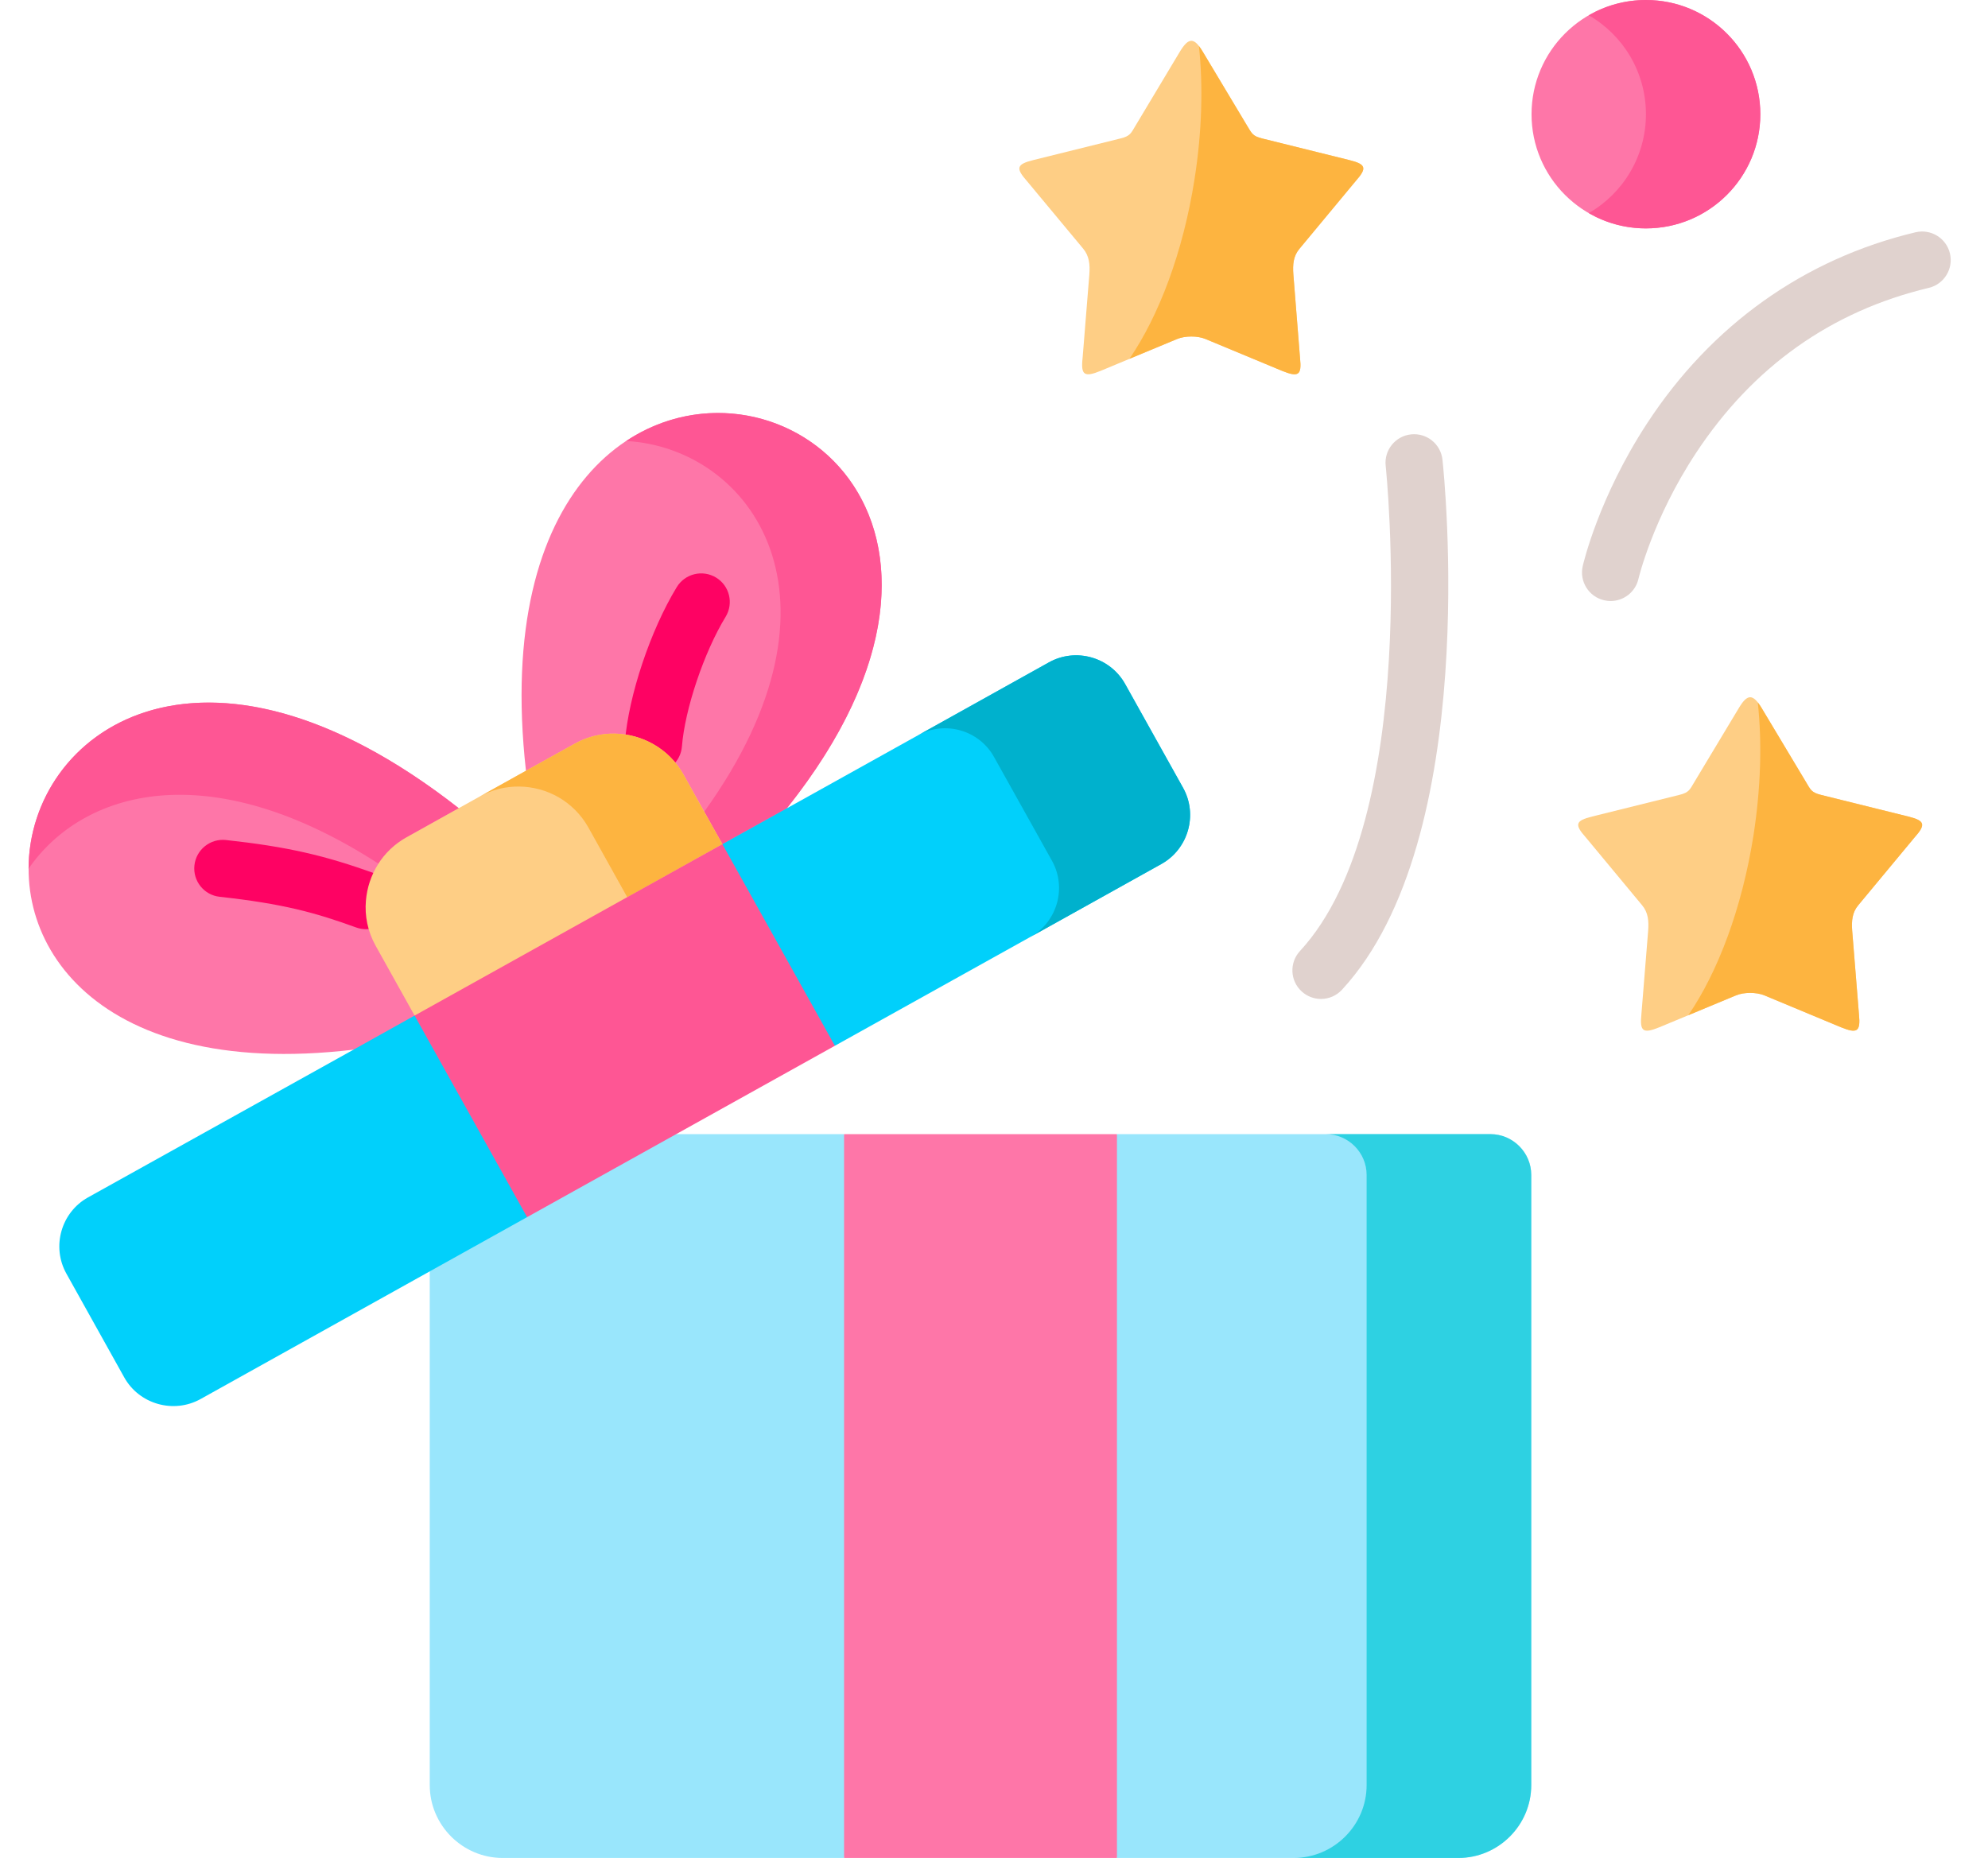
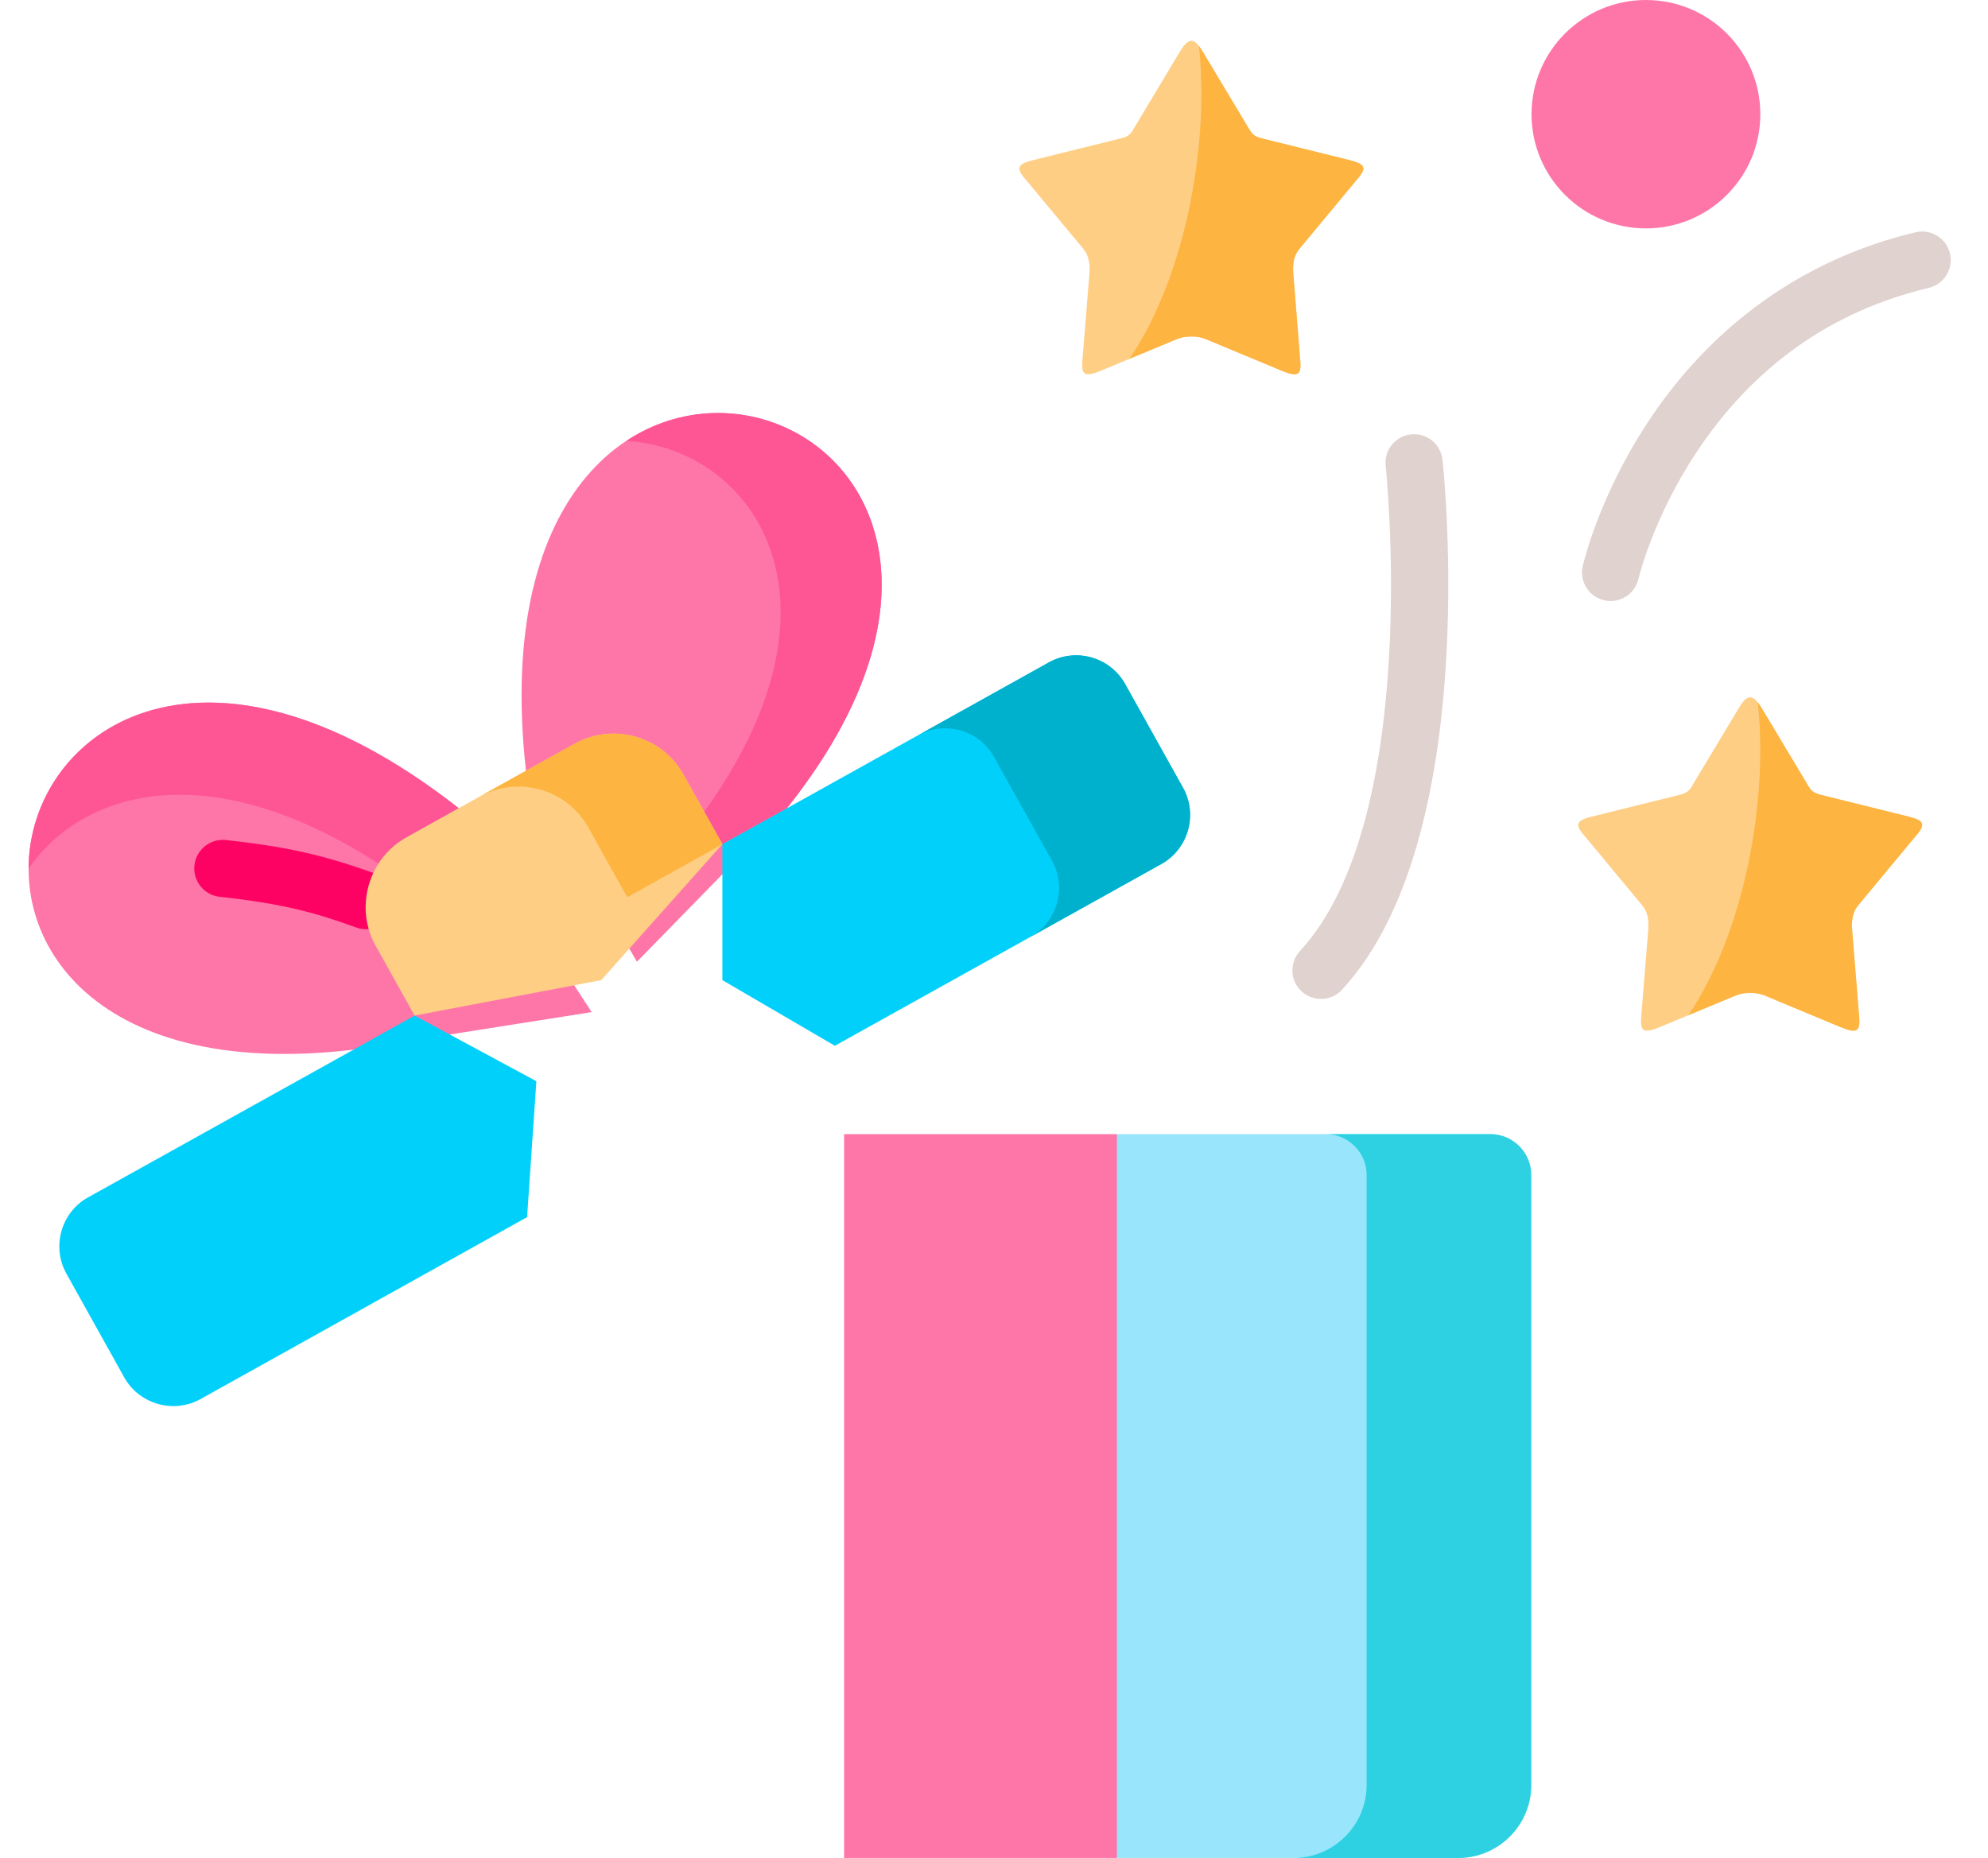
<svg xmlns="http://www.w3.org/2000/svg" width="46" height="43" viewBox="0 0 46 43" fill="none">
  <path fill-rule="evenodd" clip-rule="evenodd" d="M38.085 5.286C39.547 5.286 40.732 4.102 40.732 2.644C40.732 1.184 39.547 0 38.085 0C36.623 0 35.438 1.184 35.438 2.644C35.438 4.102 36.623 5.286 38.085 5.286Z" fill="#FE76A8" />
  <path fill-rule="evenodd" clip-rule="evenodd" d="M13.691 23.424L10.614 18.704C0.114 10.485 -4.135 25.753 8.18 24.293L13.691 23.424Z" fill="#FE76A8" />
  <path fill-rule="evenodd" clip-rule="evenodd" d="M18.207 18.707C25.924 9.011 10.693 4.594 12.17 17.838L14.738 22.258L18.207 18.707Z" fill="#FE76A8" />
-   <path fill-rule="evenodd" clip-rule="evenodd" d="M19.531 43L21.431 34.396L19.531 26.248H15.648L10.896 25.838L9.944 29.425V41.314C9.944 42.242 10.703 43 11.632 43H19.531Z" fill="#99E6FC" />
  <path fill-rule="evenodd" clip-rule="evenodd" d="M35.431 41.314V30.342V27.191C35.431 26.673 35.005 26.248 34.487 26.248H25.845L23.585 34.627L25.845 43H33.743C34.672 43 35.431 42.242 35.431 41.314Z" fill="#99E6FC" />
  <path fill-rule="evenodd" clip-rule="evenodd" d="M18.207 18.707C23.503 12.053 17.989 7.884 14.489 10.206C17.374 10.367 19.872 13.821 16.294 18.787L16.715 19.537L18.207 18.707Z" fill="#FE5694" />
  <path fill-rule="evenodd" clip-rule="evenodd" d="M10.614 18.704C4.623 14.016 0.668 16.97 0.661 20.104C1.907 18.3 4.815 17.441 8.757 19.988C8.916 19.742 9.134 19.53 9.408 19.378L10.614 18.704Z" fill="#FE5694" />
  <path fill-rule="evenodd" clip-rule="evenodd" d="M19.531 26.248H25.845V43H19.531V26.248Z" fill="#FE76A8" />
  <path fill-rule="evenodd" clip-rule="evenodd" d="M35.431 30.342V27.191C35.431 26.673 35.005 26.248 34.487 26.248H30.679C31.197 26.248 31.622 26.673 31.622 27.191V30.342V41.314C31.622 42.242 30.861 43 29.933 43H33.743C34.672 43 35.431 42.241 35.431 41.314V30.342H35.431Z" fill="#2ED1E2" />
  <path d="M8.467 21.505C8.392 21.505 8.316 21.492 8.241 21.465C7.29 21.119 6.541 20.915 5.084 20.755C4.721 20.716 4.459 20.389 4.499 20.026C4.539 19.664 4.865 19.402 5.228 19.441C6.635 19.595 7.509 19.793 8.693 20.223C9.036 20.348 9.213 20.727 9.089 21.07C8.991 21.338 8.737 21.505 8.467 21.505Z" fill="#FE0263" />
-   <path d="M15.12 17.884C15.103 17.884 15.085 17.884 15.067 17.882C14.703 17.854 14.432 17.535 14.46 17.171C14.546 16.096 15.05 14.588 15.66 13.587C15.85 13.276 16.257 13.177 16.569 13.367C16.881 13.556 16.98 13.963 16.79 14.275C16.291 15.093 15.847 16.411 15.779 17.276C15.751 17.622 15.462 17.884 15.12 17.884Z" fill="#FE0263" />
  <path d="M30.566 23.119C30.405 23.119 30.245 23.061 30.118 22.944C29.849 22.697 29.832 22.278 30.08 22.01C32.911 18.943 32.072 10.863 32.063 10.781C32.023 10.419 32.286 10.092 32.649 10.053C33.012 10.014 33.338 10.276 33.377 10.639C33.416 10.995 34.286 19.403 31.052 22.906C30.922 23.047 30.744 23.119 30.566 23.119Z" fill="#E0D2CE" />
  <path d="M37.268 13.91C37.219 13.91 37.169 13.904 37.12 13.893C36.764 13.812 36.542 13.459 36.622 13.103C36.637 13.039 36.992 11.511 38.111 9.799C39.6 7.52 41.748 5.99 44.322 5.376C44.678 5.291 45.034 5.51 45.119 5.865C45.204 6.22 44.985 6.577 44.63 6.662C42.374 7.2 40.562 8.485 39.244 10.483C38.242 12.001 37.915 13.383 37.912 13.397C37.841 13.703 37.569 13.91 37.268 13.91Z" fill="#E0D2CE" />
  <path fill-rule="evenodd" clip-rule="evenodd" d="M30.068 5.757L31.366 4.194C31.633 3.892 31.615 3.802 31.222 3.705L29.207 3.205C28.979 3.149 28.966 3.087 28.853 2.903L27.835 1.204C27.63 0.858 27.504 0.858 27.296 1.204L26.278 2.903C26.168 3.087 26.152 3.149 25.924 3.205L23.908 3.705C23.519 3.802 23.498 3.892 23.765 4.194L25.065 5.757C25.203 5.924 25.224 6.119 25.206 6.354L25.05 8.286C25.006 8.686 25.091 8.735 25.465 8.584L27.237 7.846C27.422 7.769 27.712 7.769 27.894 7.846L29.669 8.584C30.043 8.735 30.125 8.686 30.081 8.286L29.927 6.354C29.909 6.119 29.927 5.924 30.068 5.757Z" fill="#FECE85" />
  <path fill-rule="evenodd" clip-rule="evenodd" d="M27.64 4.146C27.376 5.837 26.814 7.31 26.134 8.304L27.237 7.846C27.422 7.769 27.712 7.769 27.894 7.846L29.668 8.584C30.043 8.735 30.125 8.686 30.081 8.286L29.927 6.354C29.909 6.119 29.927 5.924 30.069 5.757L31.366 4.194C31.633 3.892 31.615 3.802 31.223 3.705L29.207 3.205C28.979 3.149 28.966 3.087 28.853 2.903L27.835 1.204C27.802 1.148 27.771 1.102 27.742 1.066C27.84 1.986 27.814 3.041 27.64 4.146Z" fill="#FDB440" />
  <path fill-rule="evenodd" clip-rule="evenodd" d="M42.999 20.949L44.296 19.386C44.566 19.084 44.545 18.994 44.153 18.897L42.137 18.397C41.911 18.341 41.896 18.279 41.786 18.095L40.768 16.396C40.56 16.05 40.434 16.05 40.229 16.396L39.208 18.095C39.098 18.279 39.083 18.341 38.857 18.397L36.841 18.897C36.449 18.994 36.428 19.084 36.698 19.386L37.995 20.949C38.136 21.116 38.154 21.31 38.136 21.546L37.98 23.475C37.939 23.878 38.021 23.926 38.395 23.775L40.168 23.037C40.352 22.96 40.642 22.96 40.827 23.037L42.599 23.775C42.973 23.926 43.055 23.878 43.014 23.475L42.858 21.546C42.84 21.31 42.858 21.116 42.999 20.949Z" fill="#FECE85" />
  <path fill-rule="evenodd" clip-rule="evenodd" d="M40.573 19.337C40.306 21.028 39.747 22.502 39.065 23.496L40.168 23.037C40.352 22.96 40.642 22.96 40.827 23.037L42.599 23.775C42.973 23.926 43.055 23.878 43.014 23.475L42.858 21.546C42.84 21.31 42.858 21.116 42.999 20.949L44.297 19.386C44.566 19.084 44.545 18.994 44.153 18.897L42.137 18.397C41.912 18.341 41.896 18.279 41.786 18.095L40.768 16.396C40.734 16.34 40.704 16.293 40.673 16.255C40.773 17.177 40.745 18.233 40.573 19.337Z" fill="#FDB440" />
-   <path fill-rule="evenodd" clip-rule="evenodd" d="M40.732 2.644C40.732 1.184 39.547 0 38.085 0C37.603 0 37.152 0.128 36.762 0.354C37.554 0.81 38.085 1.665 38.085 2.644C38.085 3.62 37.554 4.476 36.762 4.932C37.152 5.158 37.603 5.286 38.085 5.286C39.547 5.286 40.732 4.102 40.732 2.644Z" fill="#FE5694" />
  <path fill-rule="evenodd" clip-rule="evenodd" d="M9.593 23.504L13.912 22.684L16.715 19.537L15.815 17.926C15.645 17.621 15.402 17.385 15.12 17.224C14.576 16.913 13.883 16.885 13.299 17.211L12.17 17.838L10.614 18.705L9.408 19.378C8.849 19.689 8.516 20.25 8.467 20.844C8.436 21.195 8.508 21.559 8.693 21.89L9.593 23.504Z" fill="#FECE85" />
  <path fill-rule="evenodd" clip-rule="evenodd" d="M19.318 24.203L26.873 19.996C27.496 19.648 27.722 18.856 27.375 18.233L26.034 15.83C25.686 15.207 24.893 14.982 24.27 15.33L18.207 18.707L16.715 19.537V22.684L19.318 24.203Z" fill="#01D0FB" />
  <path fill-rule="evenodd" clip-rule="evenodd" d="M4.641 32.379L12.196 28.169L12.411 25.023L9.593 23.504L8.18 24.293L2.035 27.713C1.415 28.059 1.189 28.851 1.535 29.474L2.876 31.88C3.223 32.5 4.018 32.725 4.641 32.379Z" fill="#01D0FB" />
  <path fill-rule="evenodd" clip-rule="evenodd" d="M16.294 18.787L15.815 17.926C15.645 17.621 15.402 17.385 15.12 17.224C14.576 16.913 13.883 16.885 13.299 17.211L12.17 17.838L11.098 18.436C11.683 18.11 12.373 18.138 12.919 18.448C13.201 18.61 13.445 18.848 13.614 19.15L14.514 20.765L16.715 19.537L16.294 18.787Z" fill="#FDB440" />
  <path fill-rule="evenodd" clip-rule="evenodd" d="M26.873 19.996C27.496 19.648 27.722 18.856 27.375 18.233L26.034 15.83C25.686 15.207 24.893 14.982 24.27 15.33L21.239 17.019C21.862 16.67 22.654 16.896 23 17.518L24.342 19.922C24.688 20.544 24.465 21.333 23.847 21.682L26.873 19.996Z" fill="#00B1CD" />
-   <path fill-rule="evenodd" clip-rule="evenodd" d="M19.318 24.203L16.715 19.537L9.593 23.504L12.196 28.169C14.573 26.845 16.94 25.528 19.318 24.203Z" fill="#FE5694" />
</svg>